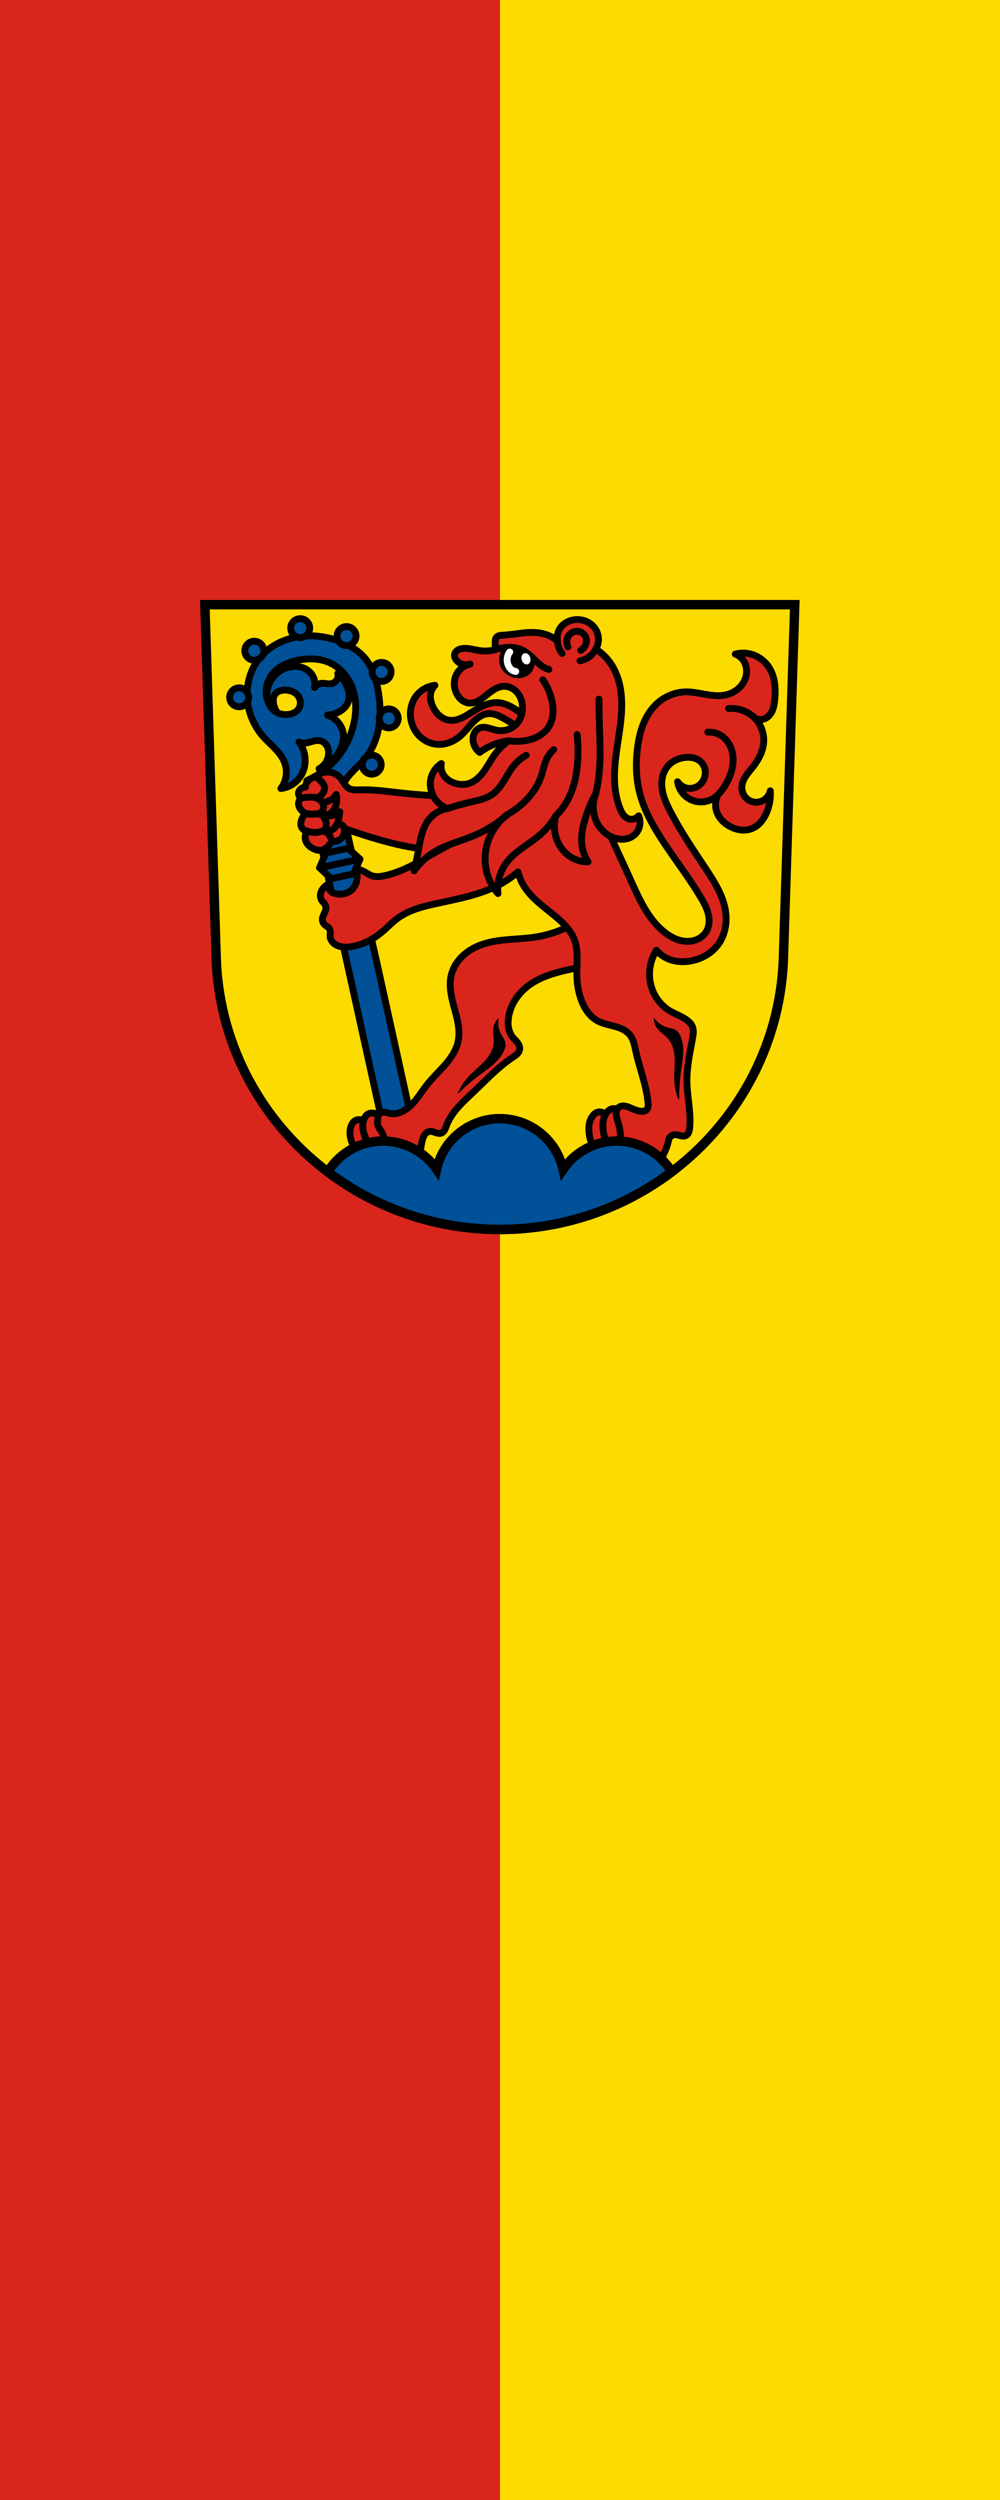
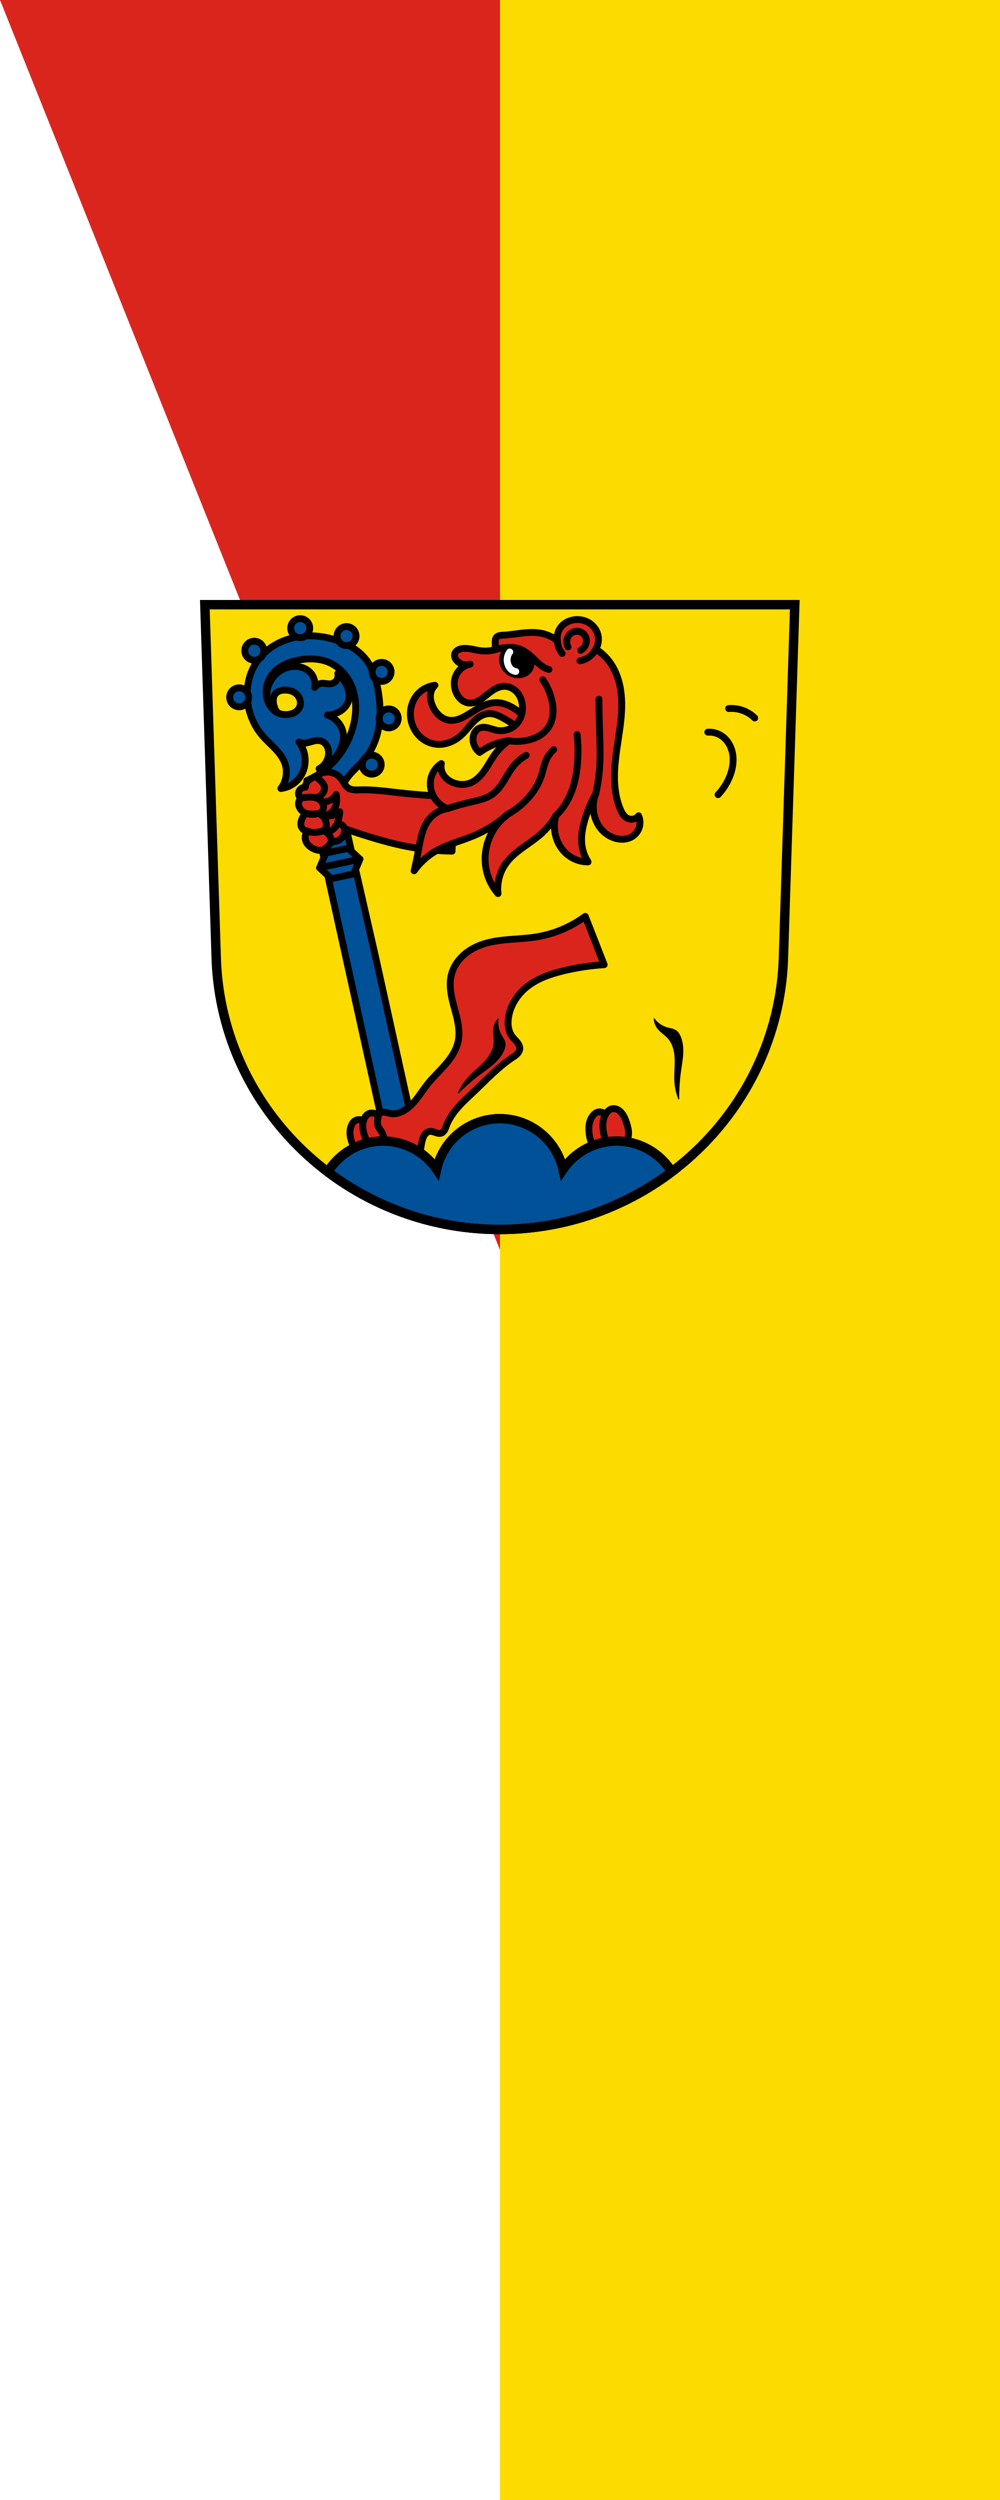
<svg xmlns="http://www.w3.org/2000/svg" xmlns:xlink="http://www.w3.org/1999/xlink" width="600" height="1500" viewBox="0 0 600.003 1499.997" version="1.1" id="svg14101">
  <defs id="defs14105" />
  <g id="g4037" transform="translate(1088.192,632.278)">
-     <path id="rect2739" style="fill:#da251d;fill-opacity:1;stroke:none;stroke-width:1;stroke-linecap:round;stroke-miterlimit:31;stroke-dasharray:none;paint-order:stroke fill markers;stop-color:#000000" d="m -1088.192,-632.284 h 600.003 V 867.724 h -600.003 z" />
+     <path id="rect2739" style="fill:#da251d;fill-opacity:1;stroke:none;stroke-width:1;stroke-linecap:round;stroke-miterlimit:31;stroke-dasharray:none;paint-order:stroke fill markers;stop-color:#000000" d="m -1088.192,-632.284 h 600.003 V 867.724 z" />
    <path id="rect2739-4" style="fill:#fcdb00;fill-opacity:1;stroke:none;stroke-width:1;stroke-linecap:round;stroke-miterlimit:31;stroke-dasharray:none;paint-order:stroke fill markers;stop-color:#000000" d="m -788.191,-632.284 h 300.002 V 867.724 h -300.002 z" />
  </g>
  <g transform="matrix(0.513,0,0,0.513,113.245,339.439)" id="g14099">
    <path d="m 18.841,45.549 13.398,416.62 c 7.415,175.25 153.92,314.05 331.59,314.14 177.51,-0.215 324.07,-139.06 331.59,-314.14 l 13.398,-416.62 h -344.98 z" fill="#ffd700" fill-rule="evenodd" id="path13967" style="fill:#fcdb00;fill-opacity:1" />
    <g stroke="#000000" id="g14067">
      <path d="m 130.13,41.92 c -5.275,-0.08 -10.553,0.295 -15.764,1.16 -1.14,0.189 -2.275,0.401 -3.408,0.641 l 0.006,0.018 c -16.988,3.58 -33.02,12.697 -43.27,26.666 -10.218,13.919 -14.168,31.992 -11.99,49.12 1.835,14.421 7.902,28.31 17.387,39.32 4.572,5.31 9.881,9.929 14.709,15.01 4.828,5.078 9.25,10.757 11.523,17.385 3.34,9.735 1.497,21.08 -4.75,29.26 6.554,-0.757 12.848,-3.617 17.73,-8.06 4.431,-4.03 7.679,-9.334 9.355,-15.09 1.675,-5.753 1.784,-11.942 0.41,-17.775 -1.14,-4.841 -3.317,-9.425 -6.299,-13.404 1.524,0.725 3.183,1.167 4.867,1.271 3.415,0.212 6.751,-0.899 10.04,-1.85 3.286,-0.95 6.778,-1.752 10.1,-0.93 3.173,0.785 5.883,3.044 7.521,5.871 1.639,2.827 2.257,6.177 2.08,9.439 -0.194,3.59 -1.331,7.125 -3.266,10.154 -1.935,3.03 -4.663,5.548 -7.838,7.234 12.426,-4.435 22.569,-14.809 26.73,-27.328 1.427,-4.296 2.179,-8.878 1.639,-13.373 -0.623,-5.154 -2.963,-10.05 -6.395,-13.941 -3.257,-3.697 -7.495,-6.523 -12.162,-8.107 4.774,-0.205 9.495,-1.534 13.676,-3.848 4.34,-2.401 8.17,-5.974 10.127,-10.531 1.306,-3.04 1.737,-6.417 1.49,-9.717 -0.246,-3.299 -1.153,-6.529 -2.428,-9.582 -2.397,-5.746 -6.117,-10.933 -10.789,-15.05 0.693,2.595 0.25,5.473 -1.195,7.736 -1.445,2.263 -3.87,3.875 -6.516,4.338 -1.797,0.315 -3.64,0.117 -5.449,-0.123 -1.809,-0.24 -3.631,-0.523 -5.449,-0.377 -3.34,0.269 -6.527,2.062 -8.49,4.777 1.09,-5.612 -0.402,-11.673 -3.973,-16.14 -2.395,-2.993 -5.654,-5.253 -9.229,-6.635 -3.575,-1.381 -7.458,-1.9 -11.285,-1.705 -5.925,0.301 -11.742,2.315 -16.637,5.668 -4.895,3.353 -8.859,8.02 -11.461,13.359 -2.597,5.33 -3.833,11.415 -2.908,17.271 1.124,7.112 5.529,13.639 11.707,17.338 -2.82,-3.759 -4.434,-8.41 -4.551,-13.11 -0.069,-2.764 0.413,-5.64 1.992,-7.908 1.227,-1.761 3.054,-3.052 5.05,-3.842 1.995,-0.79 4.154,-1.103 6.299,-1.15 2.519,-0.055 5.058,0.25 7.457,1.029 2.396,0.78 4.646,2.045 6.471,3.783 2.374,2.261 3.985,5.338 4.367,8.594 0.382,3.256 -0.496,6.664 -2.506,9.254 -1.276,1.644 -2.971,2.938 -4.834,3.867 -1.864,0.929 -3.889,1.503 -5.943,1.83 -4.637,0.738 -9.542,0.202 -13.711,-1.957 -4.875,-2.525 -8.466,-7.122 -10.572,-12.193 -2.325,-5.596 -2.975,-11.862 -1.934,-17.83 1.041,-5.969 3.757,-11.621 7.697,-16.221 7.325,-8.545 18.38,-13.07 29.426,-15.205 12.276,-2.377 25.398,-2.084 36.789,3.088 13.321,6.06 23.21,18.539 27.506,32.529 3.631,11.822 3.513,24.583 1.039,36.697 -3.284,16.09 -10.716,31.33 -21.477,43.74 -9.244,10.659 -20.912,19.2 -33.863,24.801 l 46.06,208.87 h -0.002 l 29.12,132.04 30.14,136.68 0.975,-0.215 2.785,12.627 32.32,-7.129 -30.14,-136.68 -30.14,-136.68 -31.16,-136.68 -9.408,-42.658 -0.531,-2.41 c -1.652,-8.684 -0.272,-17.933 3.916,-25.723 5.823,-10.837 16.357,-18.238 24.17,-27.74 9.234,-11.226 14.548,-25.354 16.545,-39.756 1.821,-13.12 1,-26.506 -1.252,-39.559 -2.255,-13.07 -6.122,-26.25 -14.316,-36.68 -7.591,-9.662 -18.45,-16.335 -29.898,-20.795 -10.829,-4.219 -22.42,-6.6 -34.03,-6.777 z" transform="translate(13.161,40.05)" fill="#03f" stroke-linejoin="round" stroke-linecap="round" stroke-width="8" id="path13969" style="fill:#005198;fill-opacity:1" />
      <g fill="#ff0000" id="g13973">
        <path d="m 215.93,661.09 c -2.353,-3.866 -5.03,-7.652 -8.672,-10.333 -1.79,-1.316 -3.82,-2.353 -6,-2.767 -2.183,-0.414 -4.529,-0.169 -6.464,0.922 -2.329,1.313 -3.865,3.709 -4.825,6.204 -0.764,1.984 -1.222,4.084 -1.379,6.204 -0.37,5.02 0.944,10.01 2.757,14.705 1.676,4.334 3.906,8.646 7.582,11.488 1.693,1.309 3.661,2.269 5.744,2.757 2.754,0.646 5.706,0.451 8.333,-0.597 2.627,-1.049 4.912,-2.954 6.372,-5.377 2.127,-3.527 2.415,-7.939 1.533,-11.962 -0.882,-4.02 -2.838,-7.726 -4.98,-11.244 z" fill="#f00" fill-rule="evenodd" stroke="#000000" stroke-linejoin="round" stroke-width="8" id="0" style="fill:#da251d;fill-opacity:1" />
        <path d="m 230.95,653.38 c -2.353,-3.866 -5.03,-7.652 -8.672,-10.333 -1.79,-1.316 -3.82,-2.353 -6,-2.767 -2.183,-0.414 -4.529,-0.169 -6.464,0.922 -2.329,1.313 -3.865,3.709 -4.825,6.204 -0.764,1.984 -1.222,4.084 -1.379,6.204 -0.37,5.02 0.944,10.01 2.757,14.705 1.676,4.334 3.906,8.646 7.582,11.488 1.693,1.309 3.661,2.269 5.744,2.757 2.754,0.646 5.706,0.451 8.333,-0.597 2.627,-1.049 4.912,-2.954 6.372,-5.377 2.127,-3.527 2.415,-7.939 1.533,-11.962 -0.882,-4.02 -2.838,-7.726 -4.98,-11.244 z" fill="#f00" fill-rule="evenodd" stroke="#000000" stroke-linejoin="round" stroke-width="8" id="1" style="fill:#da251d;fill-opacity:1" />
      </g>
      <g fill-rule="evenodd" id="g14009">
        <g stroke-width="8" id="g14005">
          <g stroke-linejoin="round" id="g13991">
            <g fill="#ff0000" id="g13979">
              <path d="m 463.77,410.08 c -16.806,12.381 -36.586,20.697 -57.19,24.05 -20.76,3.374 -42.43,1.824 -62.39,8.449 -8.498,2.82 -16.573,7.137 -23.18,13.183 -6.605,6.05 -11.693,13.875 -13.866,22.561 -2.497,9.984 -1.09,20.535 1.3,30.545 1.897,7.948 4.404,15.75 6.01,23.763 1.602,8.01 2.28,16.355 0.493,24.329 -2.247,10.03 -8.239,18.833 -14.985,26.591 -6.746,7.759 -14.362,14.751 -20.759,22.8 -4.681,5.889 -8.675,12.301 -13.387,18.17 -4.712,5.865 -10.286,11.268 -17.16,14.328 -3.862,1.72 -8.18,2.662 -12.348,1.95 -2.392,-0.409 -4.68,-1.349 -7.092,-1.622 -1.206,-0.136 -2.445,-0.1 -3.607,0.25 -1.162,0.351 -2.244,1.034 -2.949,2.02 -0.803,1.125 -1.063,2.537 -1.3,3.899 -0.281,1.62 -0.559,3.245 -0.627,4.887 -0.068,1.642 0.079,3.311 0.627,4.861 0.845,2.388 2.576,4.339 3.899,6.499 2.17,3.544 3.239,7.665 3.756,11.788 0.518,4.123 0.512,8.291 0.694,12.443 0.182,4.152 0.561,8.335 1.814,12.297 1.253,3.962 3.446,7.722 6.733,10.264 3.867,2.991 9.08,4.07 13.878,3.134 4.798,-0.936 9.14,-3.806 12.12,-7.683 3.459,-4.504 5.066,-10.152 6.068,-15.741 1,-5.589 1.48,-11.29 3.03,-16.753 0.623,-2.195 1.436,-4.376 2.81,-6.197 0.687,-0.911 1.511,-1.724 2.466,-2.348 0.954,-0.625 2.041,-1.058 3.173,-1.203 1.159,-0.148 2.34,0.006 3.473,0.291 1.133,0.285 2.229,0.699 3.333,1.081 1.104,0.382 2.227,0.733 3.385,0.886 1.158,0.153 2.362,0.1 3.457,-0.309 1.659,-0.62 2.934,-2.01 3.813,-3.547 0.879,-1.538 1.417,-3.242 2.036,-4.901 3.044,-8.16 8.128,-15.427 13.906,-21.944 5.778,-6.516 12.273,-12.351 18.588,-18.349 14.487,-13.76 28.22,-28.549 44.842,-39.643 1.849,-1.235 3.746,-2.433 5.33,-3.994 1.584,-1.561 2.854,-3.546 3.119,-5.754 0.17,-1.419 -0.083,-2.869 -0.599,-4.201 -0.517,-1.332 -1.29,-2.553 -2.168,-3.68 -1.757,-2.254 -3.938,-4.151 -5.681,-6.416 -2.492,-3.238 -4.02,-7.162 -4.692,-11.193 -0.673,-4.03 -0.514,-8.17 0.143,-12.203 2.304,-14.15 10.793,-26.922 22.1,-35.744 12.18,-9.506 27.22,-14.571 42.24,-18.2 15.566,-3.757 31.46,-6.152 47.44,-7.149 l -22.1,-56.54 z" id="path13975" style="fill:#da251d;fill-opacity:1" />
              <path d="m 310.39,270.06 c -21.302,-0.595 -42.579,-2.09 -63.754,-4.48 -15.468,-1.746 -30.966,-3.973 -46.523,-3.446 -2.304,0.078 -4.616,0.216 -6.912,0 -2.296,-0.215 -4.6,-0.804 -6.528,-2.069 -1.897,-1.244 -3.333,-3.074 -4.573,-4.974 -1.239,-1.9 -2.32,-3.908 -3.698,-5.71 -2.597,-3.396 -6.25,-5.989 -10.339,-7.237 -3.681,-1.123 -7.699,-1.147 -11.372,0 -3.046,0.951 -5.786,2.661 -8.615,4.135 -1.667,0.868 -3.375,1.66 -4.989,2.624 -1.614,0.963 -3.143,2.111 -4.316,3.58 -1.476,1.849 -2.336,4.183 -2.412,6.548 -2.17,-0.023 -4.334,0.868 -5.859,2.412 -0.754,0.764 -1.356,1.682 -1.723,2.69 -0.368,1.01 -0.498,2.106 -0.344,3.168 0.27,1.863 1.453,3.571 3.102,4.48 -1.78,1.414 -2.933,3.591 -3.102,5.859 -0.193,2.591 0.857,5.155 2.412,7.237 1.529,2.046 3.557,3.717 5.859,4.825 -2.516,2.424 -4.33,5.569 -5.169,8.96 -0.503,2.034 -0.654,4.212 0,6.203 0.503,1.532 1.48,2.904 2.762,3.881 1.282,0.977 2.865,1.554 4.475,1.633 -2.42,3.047 -3.22,7.311 -2.068,11.03 0.681,2.196 1.991,4.17 3.631,5.783 1.639,1.612 3.6,2.874 5.674,3.866 2.681,1.282 5.673,2.136 8.615,1.723 1.856,-0.261 3.623,-1.019 5.181,-2.062 1.558,-1.042 2.915,-2.364 4.124,-3.797 1.173,-1.391 2.213,-2.893 3.102,-4.48 3.064,0.503 6.301,-0.119 8.96,-1.723 2.045,-1.233 3.748,-3.038 4.825,-5.169 1.277,-2.529 1.649,-5.505 1.034,-8.271 10.371,3.69 20.828,7.137 31.36,10.339 13.734,4.175 27.61,7.934 41.699,10.683 17.48,3.411 35.26,5.259 53.07,5.514 l 2.412,-63.754 z" id="path13977" style="fill:#da251d;fill-opacity:1" />
            </g>
            <g fill="none" id="g13989">
              <path d="m 136.71,289.7 c 3.537,0.589 7.131,0.84 10.715,0.748 1.208,-0.031 2.419,-0.102 3.603,-0.343 1.184,-0.241 2.344,-0.659 3.341,-1.34 1.63,-1.113 2.752,-2.908 3.157,-4.84 0.563,-2.694 -0.251,-5.578 -1.894,-7.786 -1.653,-2.222 -4.092,-3.799 -6.734,-4.63 -2.636,-0.829 -5.445,-0.943 -8.207,-0.842 -3.074,0.113 -6.139,0.486 -9.15,1.113" id="path13981" />
              <g stroke-linecap="round" id="g13987">
                <path d="m 138.77,310.38 c 2.29,0.888 4.722,1.409 7.174,1.535 2.686,0.139 5.386,-0.194 7.997,-0.842 1.074,-0.266 2.14,-0.589 3.128,-1.086 0.988,-0.497 1.899,-1.179 2.554,-2.071 0.586,-0.799 0.951,-1.747 1.138,-2.72 0.186,-0.973 0.199,-1.973 0.125,-2.962 -0.16,-2.118 -0.722,-4.209 -1.683,-6.103 -0.803,-1.583 -1.895,-3.038 -3.293,-4.132 -1.398,-1.094 -3.114,-1.814 -4.888,-1.892 -1.207,-0.053 -2.405,0.185 -3.603,0.343 -3.574,0.47 -7.241,0.214 -10.715,-0.748" id="path13983" />
                <path d="m 167.03,322.44 c -0.178,-2.561 -1.077,-5.068 -2.566,-7.159 -1.791,-2.515 -4.436,-4.409 -7.394,-5.295" id="path13985" />
              </g>
            </g>
          </g>
          <g fill="none" stroke-linecap="round" id="g14003">
            <path d="m 148.9,271.51 c 2.871,-0.685 5.503,-2.339 7.365,-4.63 1.089,-1.339 1.923,-2.9 2.325,-4.579 0.402,-1.679 0.361,-3.476 -0.221,-5.101 -0.667,-1.865 -1.993,-3.413 -3.367,-4.84 -2.132,-2.214 -4.449,-4.251 -6.918,-6.081" id="path13993" />
            <g stroke-linejoin="round" id="g14001">
              <path d="m 155.63,276.14 c 2.92,0.33 5.924,-0.11 8.628,-1.263 3.443,-1.468 6.376,-4.101 8.207,-7.365 0.747,3.379 0.819,6.905 0.21,10.311 -0.586,3.285 -1.836,6.508 -3.998,9.05 -3.091,3.631 -8.02,5.611 -12.763,5.127" id="path13995" />
              <path d="m 157.07,309.99 c 2.363,0.818 4.967,0.923 7.388,0.297 2.421,-0.626 4.648,-1.98 6.318,-3.841 2.2,-2.452 3.37,-5.652 4.209,-8.838 0.853,-3.238 1.417,-6.552 1.683,-9.89 -2.94,2.309 -6.433,3.909 -10.1,4.63 -3.518,0.691 -7.192,0.572 -10.659,-0.345" id="path13997" />
              <path d="m 181.85,307.28 c -0.153,-1.172 -0.684,-2.291 -1.493,-3.151 -0.81,-0.86 -1.895,-1.458 -3.055,-1.682 -1.374,-0.265 -2.844,0.002 -4.04,0.733 -1.193,0.731 -2.098,1.92 -2.486,3.265" id="path13999" />
            </g>
          </g>
        </g>
        <path d="m 315.27,616.75 c 2.71,-6.391 6.456,-12.341 11.05,-17.547 7.919,-8.979 18.313,-15.753 25.02,-25.67 3.206,-4.74 5.505,-10.21 5.849,-15.922 0.353,-5.853 -1.336,-11.771 -0.325,-17.547 0.635,-3.629 2.352,-7.06 4.874,-9.748 -0.87,6.342 0.407,12.959 3.574,18.522 0.844,1.482 1.815,2.889 2.664,4.368 0.848,1.48 1.579,3.052 1.885,4.73 0.52,2.841 -0.211,5.773 -1.3,8.449 -2.561,6.293 -7.07,11.63 -12.12,16.17 -5.058,4.537 -10.702,8.363 -16.15,12.428 -8.867,6.62 -17.238,13.904 -25.02,21.771 z" fill="#000000" id="path14007" />
      </g>
      <g transform="matrix(0.971,0.24,-0.24,0.971,444.83,-37.732)" fill="#ff0000" id="g14015">
        <use xlink:href="#0" id="use14011" />
        <use xlink:href="#1" id="use14013" />
      </g>
      <g fill-rule="evenodd" id="g14027">
-         <path d="m 392.28,287.91 c -25.18,16.903 -55.802,23.359 -83.19,36.39 -26.963,12.834 -51.35,32.27 -80.59,38.34 -4.725,0.981 -9.737,1.578 -14.297,0 -3.03,-1.048 -5.651,-2.987 -8.449,-4.549 -3.244,-1.812 -6.763,-3.131 -10.398,-3.899 1.538,4.125 1.991,8.65 1.3,12.998 -0.745,4.69 -2.896,9.254 -6.499,12.348 -4.049,3.477 -9.618,4.83 -14.947,4.549 -2.024,-0.107 -4.06,-0.439 -5.914,-1.258 -1.854,-0.819 -3.522,-2.158 -4.484,-3.941 -1.18,-2.185 -1.18,-4.964 0,-7.149 -3.84,1.388 -7.14,4.216 -9.1,7.799 -0.922,1.686 -1.557,3.545 -1.717,5.461 -0.16,1.915 0.169,3.888 1.067,5.587 0.735,1.39 1.82,2.557 2.826,3.765 1.01,1.208 1.966,2.514 2.373,4.03 0.326,1.214 0.278,2.506 0.013,3.734 -0.265,1.228 -0.742,2.401 -1.271,3.541 -1.057,2.28 -2.35,4.526 -2.641,7.02 -0.27,2.314 0.405,4.755 1.95,6.499 0.974,1.099 2.238,1.89 3.436,2.74 1.198,0.849 2.378,1.81 3.063,3.109 0.717,1.36 0.819,2.958 0.759,4.494 -0.06,1.536 -0.266,3.076 -0.109,4.605 0.247,2.411 1.408,4.683 3.061,6.456 1.653,1.773 3.777,3.067 6.04,3.942 5.533,2.141 11.726,1.799 17.547,0.65 11.905,-2.35 23.07,-7.949 32.494,-15.597 6.917,-5.616 12.93,-12.32 20.15,-17.547 13.03,-9.44 29.12,-13.473 44.842,-16.897 26.02,-5.666 52.796,-10.403 76.04,-23.396 6.936,-3.878 13.479,-8.458 19.497,-13.648 0.869,3.84 2.17,7.582 3.872,11.133 4.504,9.397 11.7,17.254 19.49,24.18 7.79,6.921 16.259,13.05 24.08,19.932 7.485,6.592 14.524,14.12 18.2,23.396 2.777,7.01 3.485,14.676 3.524,22.22 0.039,7.543 -0.561,15.09 -0.275,22.624 0.345,9.08 1.994,18.14 5.199,26.645 1.834,4.867 4.187,9.565 7.296,13.734 3.109,4.169 6.994,7.805 11.551,10.312 6.08,3.345 13.06,4.558 19.756,6.373 3.349,0.908 6.67,1.982 9.767,3.547 3.097,1.565 5.975,3.64 8.17,6.327 2.211,2.708 3.67,5.961 4.713,9.299 1.042,3.337 1.689,6.783 2.436,10.198 4.433,20.251 12.498,39.787 14.297,60.44 0.13,1.489 0.225,3 -0.047,4.47 -0.273,1.47 -0.953,2.914 -2.129,3.836 -1.204,0.944 -2.793,1.249 -4.323,1.3 -4.758,0.157 -9.291,-1.837 -13.648,-3.757 -2.307,-1.017 -4.656,-2.035 -7.155,-2.369 -1.249,-0.167 -2.529,-0.158 -3.761,0.109 -1.232,0.268 -2.415,0.8 -3.381,1.609 -1.151,0.965 -1.963,2.299 -2.416,3.731 -0.453,1.431 -0.561,2.958 -0.445,4.455 0.232,2.994 1.329,5.841 2.211,8.712 2.828,9.208 3.489,19 2.6,28.595 -0.37,3.986 -1,7.98 -0.71,11.972 0.147,1.996 0.529,3.986 1.272,5.845 0.742,1.859 1.853,3.587 3.338,4.929 2.438,2.205 5.731,3.25 8.995,3.645 3.263,0.395 6.565,0.2 9.852,0.254 4.14,0.068 8.376,0.519 12.348,-0.65 4.03,-1.185 7.442,-3.972 10.04,-7.27 2.598,-3.299 4.459,-7.108 6.206,-10.926 1.829,-3.996 3.566,-8.06 4.549,-12.348 0.463,-2.02 0.784,-4.14 1.95,-5.849 0.833,-1.222 2.065,-2.153 3.44,-2.696 1.375,-0.544 2.888,-0.708 4.359,-0.553 1.762,0.185 3.443,0.813 5.162,1.244 1.719,0.431 3.57,0.659 5.236,0.056 0.916,-0.332 1.736,-0.906 2.405,-1.615 0.669,-0.709 1.189,-1.55 1.579,-2.442 0.78,-1.786 1.039,-3.751 1.216,-5.691 1.615,-17.749 -2.963,-35.471 -3.249,-53.29 -0.274,-17.06 3.385,-33.911 6.499,-50.691 0.42,-2.266 0.832,-4.542 0.932,-6.845 0.1,-2.302 -0.121,-4.646 -0.932,-6.803 -1.318,-3.505 -4.098,-6.277 -7.149,-8.449 -6.01,-4.276 -13.186,-6.584 -19.497,-10.398 -9.69,-5.857 -17.1,-15.294 -20.796,-25.995 -3.524,-10.198 -3.717,-21.5 -0.65,-31.844 1.354,-4.569 3.328,-8.954 5.849,-12.998 3.552,4.146 8.02,7.499 12.998,9.748 7.461,3.373 15.914,4.21 24.05,3.249 14.431,-1.705 28.341,-9.351 36.39,-21.446 6.656,-9.997 9.05,-22.499 7.799,-34.444 -2.052,-19.583 -13.146,-36.892 -24.05,-53.29 -14.384,-21.641 -29,-43.21 -40.943,-66.29 -2.93,-5.663 -5.705,-11.437 -7.594,-17.526 -1.889,-6.089 -2.873,-12.532 -2.154,-18.867 0.735,-6.471 3.326,-12.813 7.799,-17.547 5.03,-5.326 12.208,-8.359 19.497,-9.1 3.092,-0.314 6.242,-0.237 9.269,0.465 3.03,0.702 5.932,2.046 8.278,4.084 2.511,2.182 4.331,5.133 5.222,8.338 0.891,3.205 0.859,6.651 -0.023,9.859 -1.519,5.526 -5.69,10.314 -11.05,12.348 -3.658,1.388 -7.788,1.494 -11.512,0.293 -3.723,-1.2 -7.01,-3.698 -9.173,-6.962 1.297,8.956 7.307,17.09 15.485,20.966 4.231,2 8.976,2.904 13.648,2.6 6.828,-0.446 13.45,-3.521 18.2,-8.449 -3.04,5.717 -3.755,12.628 -1.95,18.847 1.21,4.17 3.504,7.994 6.457,11.177 2.953,3.183 6.553,5.736 10.44,7.669 3.81,1.894 7.931,3.21 12.166,3.627 4.235,0.417 8.585,-0.082 12.53,-1.678 3.935,-1.592 7.395,-4.242 10.204,-7.425 2.808,-3.182 4.983,-6.888 6.693,-10.772 3.579,-8.13 5.155,-17.13 4.549,-25.995 -1.045,5.01 -4.503,9.452 -9.1,11.698 -2.662,1.301 -5.673,1.882 -8.627,1.658 -2.954,-0.224 -5.845,-1.255 -8.27,-2.957 -2.54,-1.783 -4.557,-4.293 -5.793,-7.14 -1.236,-2.847 -1.693,-6.02 -1.356,-9.107 0.454,-4.162 2.311,-8.06 4.633,-11.542 2.322,-3.483 5.118,-6.62 7.715,-9.904 6.588,-8.33 12.04,-18.02 12.998,-28.595 0.961,-10.631 -2.941,-21.607 -10.398,-29.24 3.08,1.858 6.955,2.342 10.398,1.3 2.222,-0.673 4.241,-1.947 5.904,-3.568 1.662,-1.621 2.974,-3.581 3.966,-5.679 1.984,-4.197 2.685,-8.877 3.128,-13.499 1.192,-12.439 0.51,-25.636 -5.849,-36.39 -4.839,-8.187 -12.905,-14.456 -22.1,-16.897 -5.929,-1.574 -12.268,-1.574 -18.2,0 3.956,1.497 7.42,4.267 9.748,7.799 3.6,5.458 4.344,12.545 2.6,18.847 -1.559,5.63 -5.01,10.68 -9.52,14.387 -4.515,3.707 -10.07,6.086 -15.825,7.06 -7.428,1.254 -15.04,0.216 -22.457,-1.101 -7.417,-1.318 -14.853,-2.922 -22.385,-2.798 -12.72,0.209 -25.21,5.544 -34.444,14.297 -6.897,6.54 -11.975,14.845 -15.465,23.686 -3.49,8.841 -5.439,18.225 -6.631,27.655 -2.104,16.649 -1.867,33.7 1.95,50.04 5.518,23.627 18.245,44.895 31.844,64.989 13.474,19.907 28,39.13 40.29,59.789 3.599,6.05 7.04,12.315 8.697,19.16 0.828,3.421 1.197,6.97 0.889,10.476 -0.309,3.507 -1.307,6.972 -3.087,10.01 -2.26,3.856 -5.75,6.941 -9.759,8.917 -4.01,1.976 -8.519,2.862 -12.987,2.781 -9.792,-0.179 -19.02,-4.904 -26.645,-11.05 -19.235,-15.497 -29.487,-39.22 -39.643,-61.739 -10.247,-22.719 -21.11,-45.17 -30.545,-68.24 -2.925,-7.149 -5.736,-14.402 -9.855,-20.935 -4.119,-6.534 -9.703,-12.389 -16.791,-15.458 -5.769,-2.498 -12.282,-3.02 -18.498,-2.083 -6.216,0.939 -12.157,3.289 -17.666,6.318 -11.02,6.06 -20.334,14.753 -30.773,21.761 z" fill="#f00" stroke-linejoin="round" stroke-width="8" id="path14017" style="fill:#da251d;fill-opacity:1" />
        <path d="m 573.18,623.91 c -2.635,-6.422 -4.227,-13.271 -4.696,-20.2 -0.809,-11.945 1.69,-24.1 -0.639,-35.841 -1.113,-5.613 -3.383,-11.1 -7.2,-15.359 -3.911,-4.369 -9.305,-7.332 -12.698,-12.11 -2.132,-3 -3.364,-6.64 -3.498,-10.322 3.895,5.08 9.496,8.828 15.677,10.491 1.647,0.443 3.33,0.742 4.978,1.181 1.648,0.438 3.28,1.026 4.688,1.988 2.385,1.63 3.954,4.212 5.089,6.868 2.67,6.248 3.293,13.204 2.959,19.99 -0.334,6.786 -1.587,13.489 -2.528,20.22 -1.534,10.959 -2.247,22.03 -2.132,33.1 z" id="path14019" />
        <g fill="none" stroke-linecap="round" stroke-width="8" id="g14025">
          <path d="m 619.09,267.76 c 5.443,-5.783 9.864,-12.525 12.998,-19.821 3.853,-8.972 5.746,-19.01 3.899,-28.595 -0.823,-4.271 -2.384,-8.414 -4.735,-12.07 -2.351,-3.659 -5.5,-6.825 -9.238,-9.05 -4.471,-2.659 -9.758,-3.923 -14.947,-3.574" id="path14021" />
          <path d="m 661.98,178.07 c -3.711,-3.645 -8.16,-6.536 -12.998,-8.448 -5.547,-2.193 -11.602,-3.09 -17.547,-2.6" id="path14023" />
        </g>
      </g>
      <g stroke-width="11" id="g14033">
        <path d="m 350.67,606.62 c -35.483,0.03 -66.2,24.657 -73.951,59.28 -14.13,-20.687 -37.569,-33.06 -62.62,-33.06 -27.318,0 -51.25,14.448 -64.61,36.11 55.938,42.22 125.75,67.28 201.18,67.32 75.38,-0.091 145.17,-25.19 201.11,-67.44 -13.367,-21.598 -37.26,-35.994 -64.53,-35.994 -25.08,0.03 -48.52,12.456 -62.63,33.2 -7.695,-34.678 -38.427,-59.37 -73.949,-59.42 z" transform="translate(13.161,40.05)" fill="#03f" stroke-linecap="round" id="path14029" style="fill:#005198;fill-opacity:1" />
        <path d="m 18.84,45.549 13.398,416.62 c 7.415,175.25 153.92,314.05 331.59,314.14 177.51,-0.215 324.07,-139.06 331.59,-314.14 l 13.398,-416.62 h -344.98 z" fill="none" fill-rule="evenodd" id="path14031" />
      </g>
      <g fill-rule="evenodd" id="g14065">
        <g stroke-width="8" id="g14061">
          <g fill="#ff0000" stroke-linejoin="round" id="g14039">
            <path d="m 398.68,183.96 c -5.03,-7 -11.476,-12.981 -18.841,-17.462 -6.12,-3.724 -13.06,-6.454 -20.22,-6.434 -6.158,0.017 -12.158,2.062 -17.66,4.828 -5.502,2.766 -10.603,6.254 -15.887,9.417 -3.22,1.928 -6.531,3.746 -10.07,4.988 -3.541,1.243 -7.341,1.897 -11.07,1.445 -4.287,-0.52 -8.332,-2.503 -11.611,-5.313 -3.279,-2.81 -5.818,-6.419 -7.689,-10.311 -2.602,-5.41 -3.945,-11.69 -2.298,-17.462 0.838,-2.937 2.436,-5.653 4.595,-7.812 -8.171,0.915 -15.926,5.13 -21.14,11.488 -6.496,7.923 -8.832,18.89 -6.893,28.951 1.383,7.174 4.863,13.967 10.05,19.11 5.191,5.142 12.09,8.579 19.356,9.383 5.442,0.603 11.01,-0.257 16.11,-2.235 5.106,-1.978 9.756,-5.05 13.756,-8.794 5.143,-4.807 9.202,-10.662 14.203,-15.616 2.501,-2.477 5.25,-4.735 8.347,-6.409 3.096,-1.674 6.558,-2.751 10.08,-2.79 5.536,-0.061 10.766,2.4 15.624,5.05 6.717,3.671 13.172,7.821 19.301,12.408 l 11.948,-6.434 z" id="path14035" style="fill:#da251d;fill-opacity:1" />
            <path d="m 263.6,356.79 c 6.5,-9.214 14.979,-17.02 24.696,-22.746 13.919,-8.197 29.939,-11.965 44.842,-18.2 14.706,-6.149 28.383,-14.752 40.29,-25.346 -10.809,7.887 -19.1,19.17 -23.396,31.844 -4.243,12.516 -4.565,26.371 -0.65,38.993 2.518,8.117 6.754,15.697 12.348,22.1 -1.385,-12.281 1.921,-25.03 9.1,-35.09 5.2,-7.289 12.229,-13.06 19.464,-18.338 7.235,-5.274 14.787,-10.158 21.479,-16.11 6.932,-6.162 12.879,-13.431 17.547,-21.446 -1.549,5.694 -1.993,11.687 -1.3,17.547 0.774,6.541 2.976,12.927 6.533,18.47 3.557,5.543 8.476,10.229 14.263,13.374 5.552,3.02 11.878,4.599 18.2,4.549 -3.778,-5.867 -6.238,-12.578 -7.149,-19.497 -1.289,-9.795 0.509,-19.753 3.249,-29.24 3.131,-10.846 7.501,-21.334 12.998,-31.19 -3.46,8.612 -3.926,18.394 -1.3,27.3 1.77,6 4.93,11.612 9.302,16.09 4.372,4.474 9.964,7.786 16.04,9.259 3.169,0.768 6.471,1.04 9.708,0.646 3.237,-0.394 6.406,-1.465 9.138,-3.245 3.81,-2.483 6.696,-6.35 7.992,-10.709 1.296,-4.359 0.991,-9.175 -0.844,-13.336 -1.416,1.79 -3.424,3.104 -5.632,3.685 -2.208,0.581 -4.602,0.426 -6.716,-0.436 -2.27,-0.925 -4.166,-2.621 -5.631,-4.586 -1.465,-1.965 -2.527,-4.199 -3.467,-6.462 -6.02,-14.493 -7.352,-30.56 -6.521,-46.23 0.831,-15.673 3.734,-31.15 5.871,-46.7 1.886,-13.72 3.178,-27.632 1.751,-41.41 -1.427,-13.775 -5.721,-27.502 -14.1,-38.529 -4.29,-5.646 -9.6,-10.514 -15.597,-14.297 3.56,-6.01 4.058,-13.73 1.3,-20.15 -2.047,-4.762 -5.787,-8.745 -10.33,-11.241 -4.543,-2.496 -9.853,-3.516 -15.02,-3.056 -6.678,0.595 -13.243,3.804 -17.189,9.224 -3.202,4.398 -4.534,10.112 -3.607,15.472 -5.124,-4.073 -11.167,-6.983 -17.547,-8.449 -7.538,-1.732 -15.396,-1.45 -23.09,-0.626 -7.691,0.824 -15.331,2.181 -23.06,2.575 -1.415,0.072 -2.845,0.114 -4.22,0.456 -1.375,0.343 -2.715,1.02 -3.579,2.143 -0.62,0.807 -0.962,1.8 -1.13,2.804 -0.167,1 -0.169,2.027 -0.17,3.045 -0.003,2.816 -0.003,5.632 0,8.449 -5.474,1.535 -11.252,1.979 -16.897,1.3 -7.179,-0.864 -14.275,-3.523 -21.446,-2.6 -1.969,0.253 -3.933,0.791 -5.607,1.858 -1.674,1.067 -3.037,2.709 -3.492,4.641 -0.361,1.538 -0.131,3.182 0.49,4.635 0.62,1.453 1.613,2.726 2.76,3.813 1.493,1.416 3.266,2.544 5.199,3.249 3.116,1.137 6.632,1.137 9.748,0 -6.928,1.312 -13.13,6.02 -16.247,12.348 -3.269,6.628 -3.086,14.732 0,21.446 1.343,2.922 3.222,5.624 5.659,7.721 2.437,2.098 5.449,3.572 8.639,3.977 3.864,0.49 7.797,-0.598 11.257,-2.387 3.46,-1.789 6.517,-4.254 9.539,-6.711 3.067,-2.493 6.144,-5.01 9.575,-6.971 3.432,-1.962 7.269,-3.361 11.221,-3.428 2.977,-0.05 5.954,0.666 8.622,1.988 2.668,1.322 5.03,3.244 6.928,5.536 3.802,4.584 5.702,10.57 5.896,16.522 0.129,3.962 -0.468,7.959 -1.878,11.664 -1.41,3.705 -3.643,7.11 -6.571,9.782 -2.921,2.665 -6.513,4.578 -10.34,5.57 -3.827,0.993 -7.882,1.069 -11.756,0.279 -3.274,-0.667 -6.394,-1.936 -9.638,-2.735 -3.244,-0.799 -6.756,-1.104 -9.858,0.135 -2.49,0.994 -4.545,2.945 -5.861,5.28 -1.316,2.336 -1.917,5.04 -1.938,7.717 -0.047,6.03 2.943,12.01 7.799,15.597 3.268,-2.463 6.752,-4.641 10.398,-6.499 7.303,-3.722 15.26,-6.153 23.396,-7.149 -6.231,4.509 -11.738,10.02 -16.247,16.247 -4.552,6.289 -8.07,13.276 -12.639,19.555 -4.566,6.278 -10.474,11.996 -17.906,14.239 -5.488,1.657 -11.497,1.276 -16.897,-0.65 -2.899,-1.034 -5.654,-2.509 -8.03,-4.473 -2.371,-1.963 -4.35,-4.423 -5.623,-7.225 -1.557,-3.431 -2.02,-7.349 -1.3,-11.05 -5.562,3.615 -9.785,9.245 -11.698,15.597 -2.628,8.724 -0.764,18.593 4.549,25.995 3.562,4.962 8.597,8.853 14.297,11.05 -8.02,1.3 -15.523,5.523 -20.796,11.698 -4.235,4.96 -6.994,11.03 -8.878,17.278 -1.884,6.244 -2.94,12.701 -4.119,19.12 -1.521,8.275 -3.255,16.51 -5.199,24.696 z" stroke-linecap="round" id="path14037" style="fill:#da251d;fill-opacity:1" />
          </g>
          <g fill="none" stroke-linecap="round" id="g14059">
            <path d="m 302.6,284.01 c 8.871,-2.915 17.873,-5.435 26.969,-7.548 8.867,-2.06 18.11,-3.858 25.542,-9.122 5.823,-4.128 10.07,-10.09 13.815,-16.17 3.743,-6.078 7.127,-12.43 11.726,-17.889 3.918,-4.65 8.681,-8.585 13.987,-11.555" id="path14041" />
            <path d="m 373.43,290.5 c 8.587,-4.82 16.393,-11.03 23.03,-18.304 6.912,-7.584 12.582,-16.41 15.812,-26.15 2.142,-6.458 3.212,-13.291 6.081,-19.46 2.031,-4.367 4.945,-8.321 8.514,-11.555" id="path14043" />
            <path d="m 429.32,292.45 c 4.684,-4.58 8.774,-9.766 12.138,-15.388 8.512,-14.228 12.177,-30.898 13.379,-47.43 0.78,-10.732 0.576,-21.536 -0.608,-32.23" id="path14045" />
            <path d="m 476.12,266.46 c 2.091,-9.115 3.519,-18.383 4.267,-27.705 1.33,-16.579 0.511,-33.24 0,-49.867 -0.336,-10.943 -0.539,-21.891 -0.608,-32.839" id="path14047" />
            <path d="m 374.08,204.72 c 6.145,0.926 12.427,0.932 18.574,0.016 5.569,-0.829 11.06,-2.428 16.01,-5.11 4.95,-2.683 9.35,-6.481 12.373,-11.23 2.944,-4.625 4.518,-10.05 4.957,-15.513 0.439,-5.465 -0.228,-10.979 -1.517,-16.308 -2,-8.278 -5.518,-16.187 -10.32,-23.22" id="path14049" />
            <path d="m 476.12,97.49 c -1.554,3.01 -3.696,5.713 -6.27,7.914 -1.575,1.346 -3.311,2.506 -5.16,3.44 -2.233,1.128 -4.632,1.928 -7.095,2.365" id="path14051" />
            <path d="m 431.27,87.74 c 0.099,2.724 0.638,5.432 1.59,7.987 0.923,2.475 2.234,4.806 3.87,6.88" id="path14053" />
            <path d="m 443.61,94.87 c -1.371,-2.538 -1.835,-5.553 -1.29,-8.385 0.732,-3.804 3.347,-7.227 6.88,-8.815 2.965,-1.333 6.502,-1.347 9.46,0 1.764,0.803 3.316,2.071 4.445,3.645 1.13,1.575 1.834,3.454 2,5.385 0.196,2.212 -0.305,4.46 -1.29,6.45 -1.186,2.396 -3.077,4.439 -5.375,5.805" id="path14055" />
            <path d="m 358.49,98.14 c 3.77,-1.193 7.662,-2 11.595,-2.411 6.01,-0.625 12.228,-0.288 17.846,1.935 7.14,2.825 12.753,8.426 18.276,13.761 2.98,2.879 6.04,5.754 9.675,7.74 1.698,0.927 3.506,1.651 5.375,2.15" id="path14057" />
          </g>
        </g>
        <path d="m 370.08,95.73 c -2.621,2.113 -4.623,4.984 -5.701,8.173 -1.842,5.449 -0.882,11.67 2.128,16.572 3.083,5.02 8.251,8.695 13.987,10.03 5.17,1.207 10.834,0.501 15.355,-2.28 4.283,-2.635 7.432,-7.172 8.06,-12.163 0.436,-3.475 -0.357,-7.107 -2.281,-10.03 -1.5,-2.282 -3.63,-4.093 -5.939,-5.55 -2.309,-1.457 -4.807,-2.584 -7.288,-3.724 -2.117,-0.973 -4.238,-1.962 -6.474,-2.62 -2.236,-0.657 -4.61,-0.974 -6.905,-0.573 -1.789,0.313 -3.499,1.062 -4.941,2.166 z" fill="#000000" id="path14063" />
      </g>
    </g>
    <g stroke-linecap="round" id="g14091">
      <g stroke="#ffffff" id="g14073">
        <path d="m 375.48,100.86 c -1.732,2.278 -2.8,5.05 -3.041,7.906 -0.256,3.03 0.419,6.12 1.824,8.818 0.64,1.228 1.433,2.386 2.433,3.345 1.565,1.501 3.625,2.477 5.777,2.737" fill="none" fill-rule="evenodd" stroke-width="8" id="path14069" />
-         <ellipse cx="343.27" cy="222.41" rx="4.637" ry="6.233" transform="matrix(0.954,-0.301,0.301,0.954,0,0)" fill="#ffffff" stroke-linejoin="round" id="ellipse14071" />
      </g>
      <g fill="#0033ff" stroke="#000000" stroke-linejoin="round" stroke-width="8" transform="matrix(0.977,-0.215,0.215,0.977,0,0)" id="g14089">
        <path id="circle14087" style="fill:#005198" d="m 170.03,273.09 a 11.09,11.09 0 0 1 -11.09,11.09 11.09,11.09 0 0 1 -11.09,-11.09 11.09,11.09 0 0 1 11.09,-11.09 11.09,11.09 0 0 1 11.09,11.09 z m 31.03,-48.53 a 11.09,11.09 0 0 1 -11.09,11.09 11.09,11.09 0 0 1 -11.09,-11.09 11.09,11.09 0 0 1 11.09,-11.09 11.09,11.09 0 0 1 11.09,11.09 z m 3.58,-54.89 a 11.09,11.09 0 0 1 -11.09,11.09 11.09,11.09 0 0 1 -11.09,-11.09 11.09,11.09 0 0 1 11.09,-11.09 11.09,11.09 0 0 1 11.09,11.09 z m -31.03,-49.72 a 11.09,11.09 0 0 1 -11.09,11.09 11.09,11.09 0 0 1 -11.09,-11.09 11.09,11.09 0 0 1 11.09,-11.09 11.09,11.09 0 0 1 11.09,11.09 z M 122.7,99.26 A 11.09,11.09 0 0 1 111.61,110.35 11.09,11.09 0 0 1 100.52,99.26 a 11.09,11.09 0 0 1 11.09,-11.09 11.09,11.09 0 0 1 11.09,11.09 z M 35.589,162.91 A 11.09,11.09 0 0 1 24.499,174 11.09,11.09 0 0 1 13.409,162.91 a 11.09,11.09 0 0 1 11.09,-11.09 11.09,11.09 0 0 1 11.09,11.09 z M 64.58,113.5 a 11.09,11.09 0 0 1 -11.09,11.09 11.09,11.09 0 0 1 -11.09,-11.09 11.09,11.09 0 0 1 11.09,-11.09 11.09,11.09 0 0 1 11.09,11.09 z" />
      </g>
    </g>
    <g transform="matrix(0.978,-0.209,0.209,0.978,-1865.61,348.29)" fill="#0033ff" stroke="#000000" fill-rule="evenodd" stroke-linejoin="round" stroke-width="8" id="g14097">
      <path transform="translate(13.161,40.05)" d="m 1970.46,371.35 -10.777,15.295 h 24.16 24.16 l -10.777,-15.295 h -13.385 -13.383 z" id="path14093" style="fill:#005198;fill-opacity:1" />
      <path d="m 1983.62,441.99 -10.777,-15.295 h 24.16 24.16 l -10.777,15.295 h -13.385 -13.383 z" id="path14095" style="fill:#005198;fill-opacity:1" />
    </g>
  </g>
</svg>